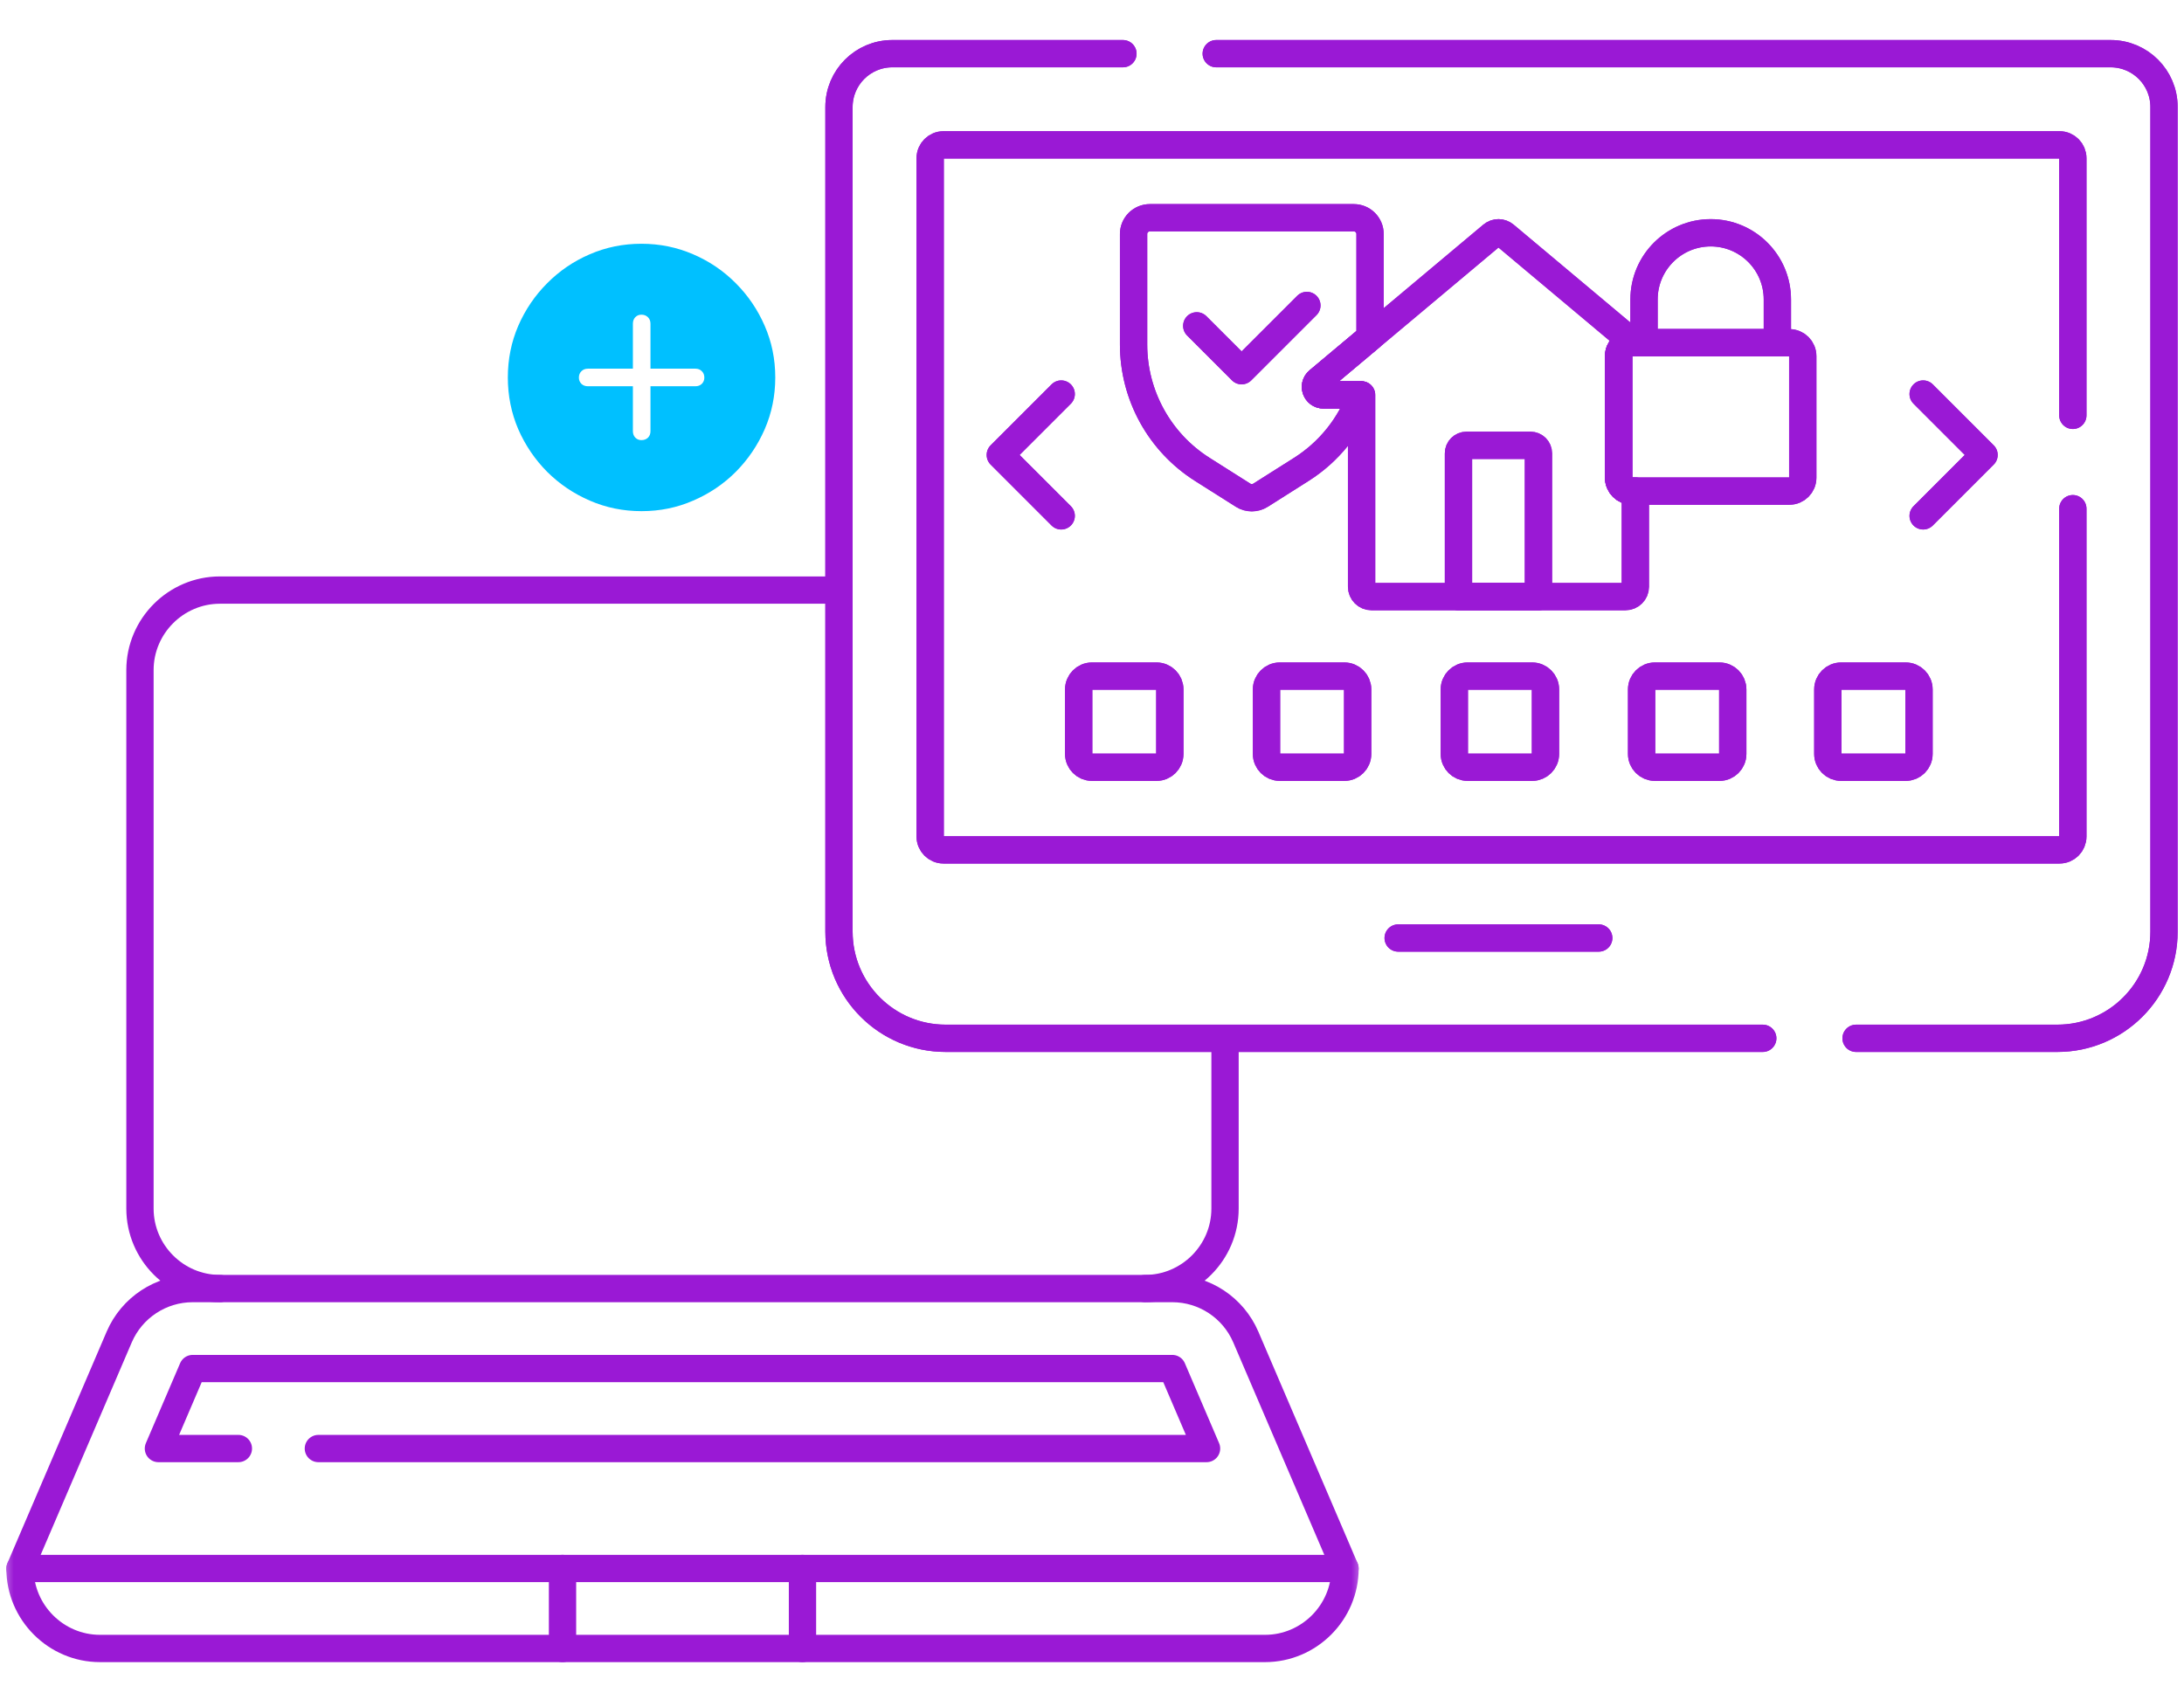
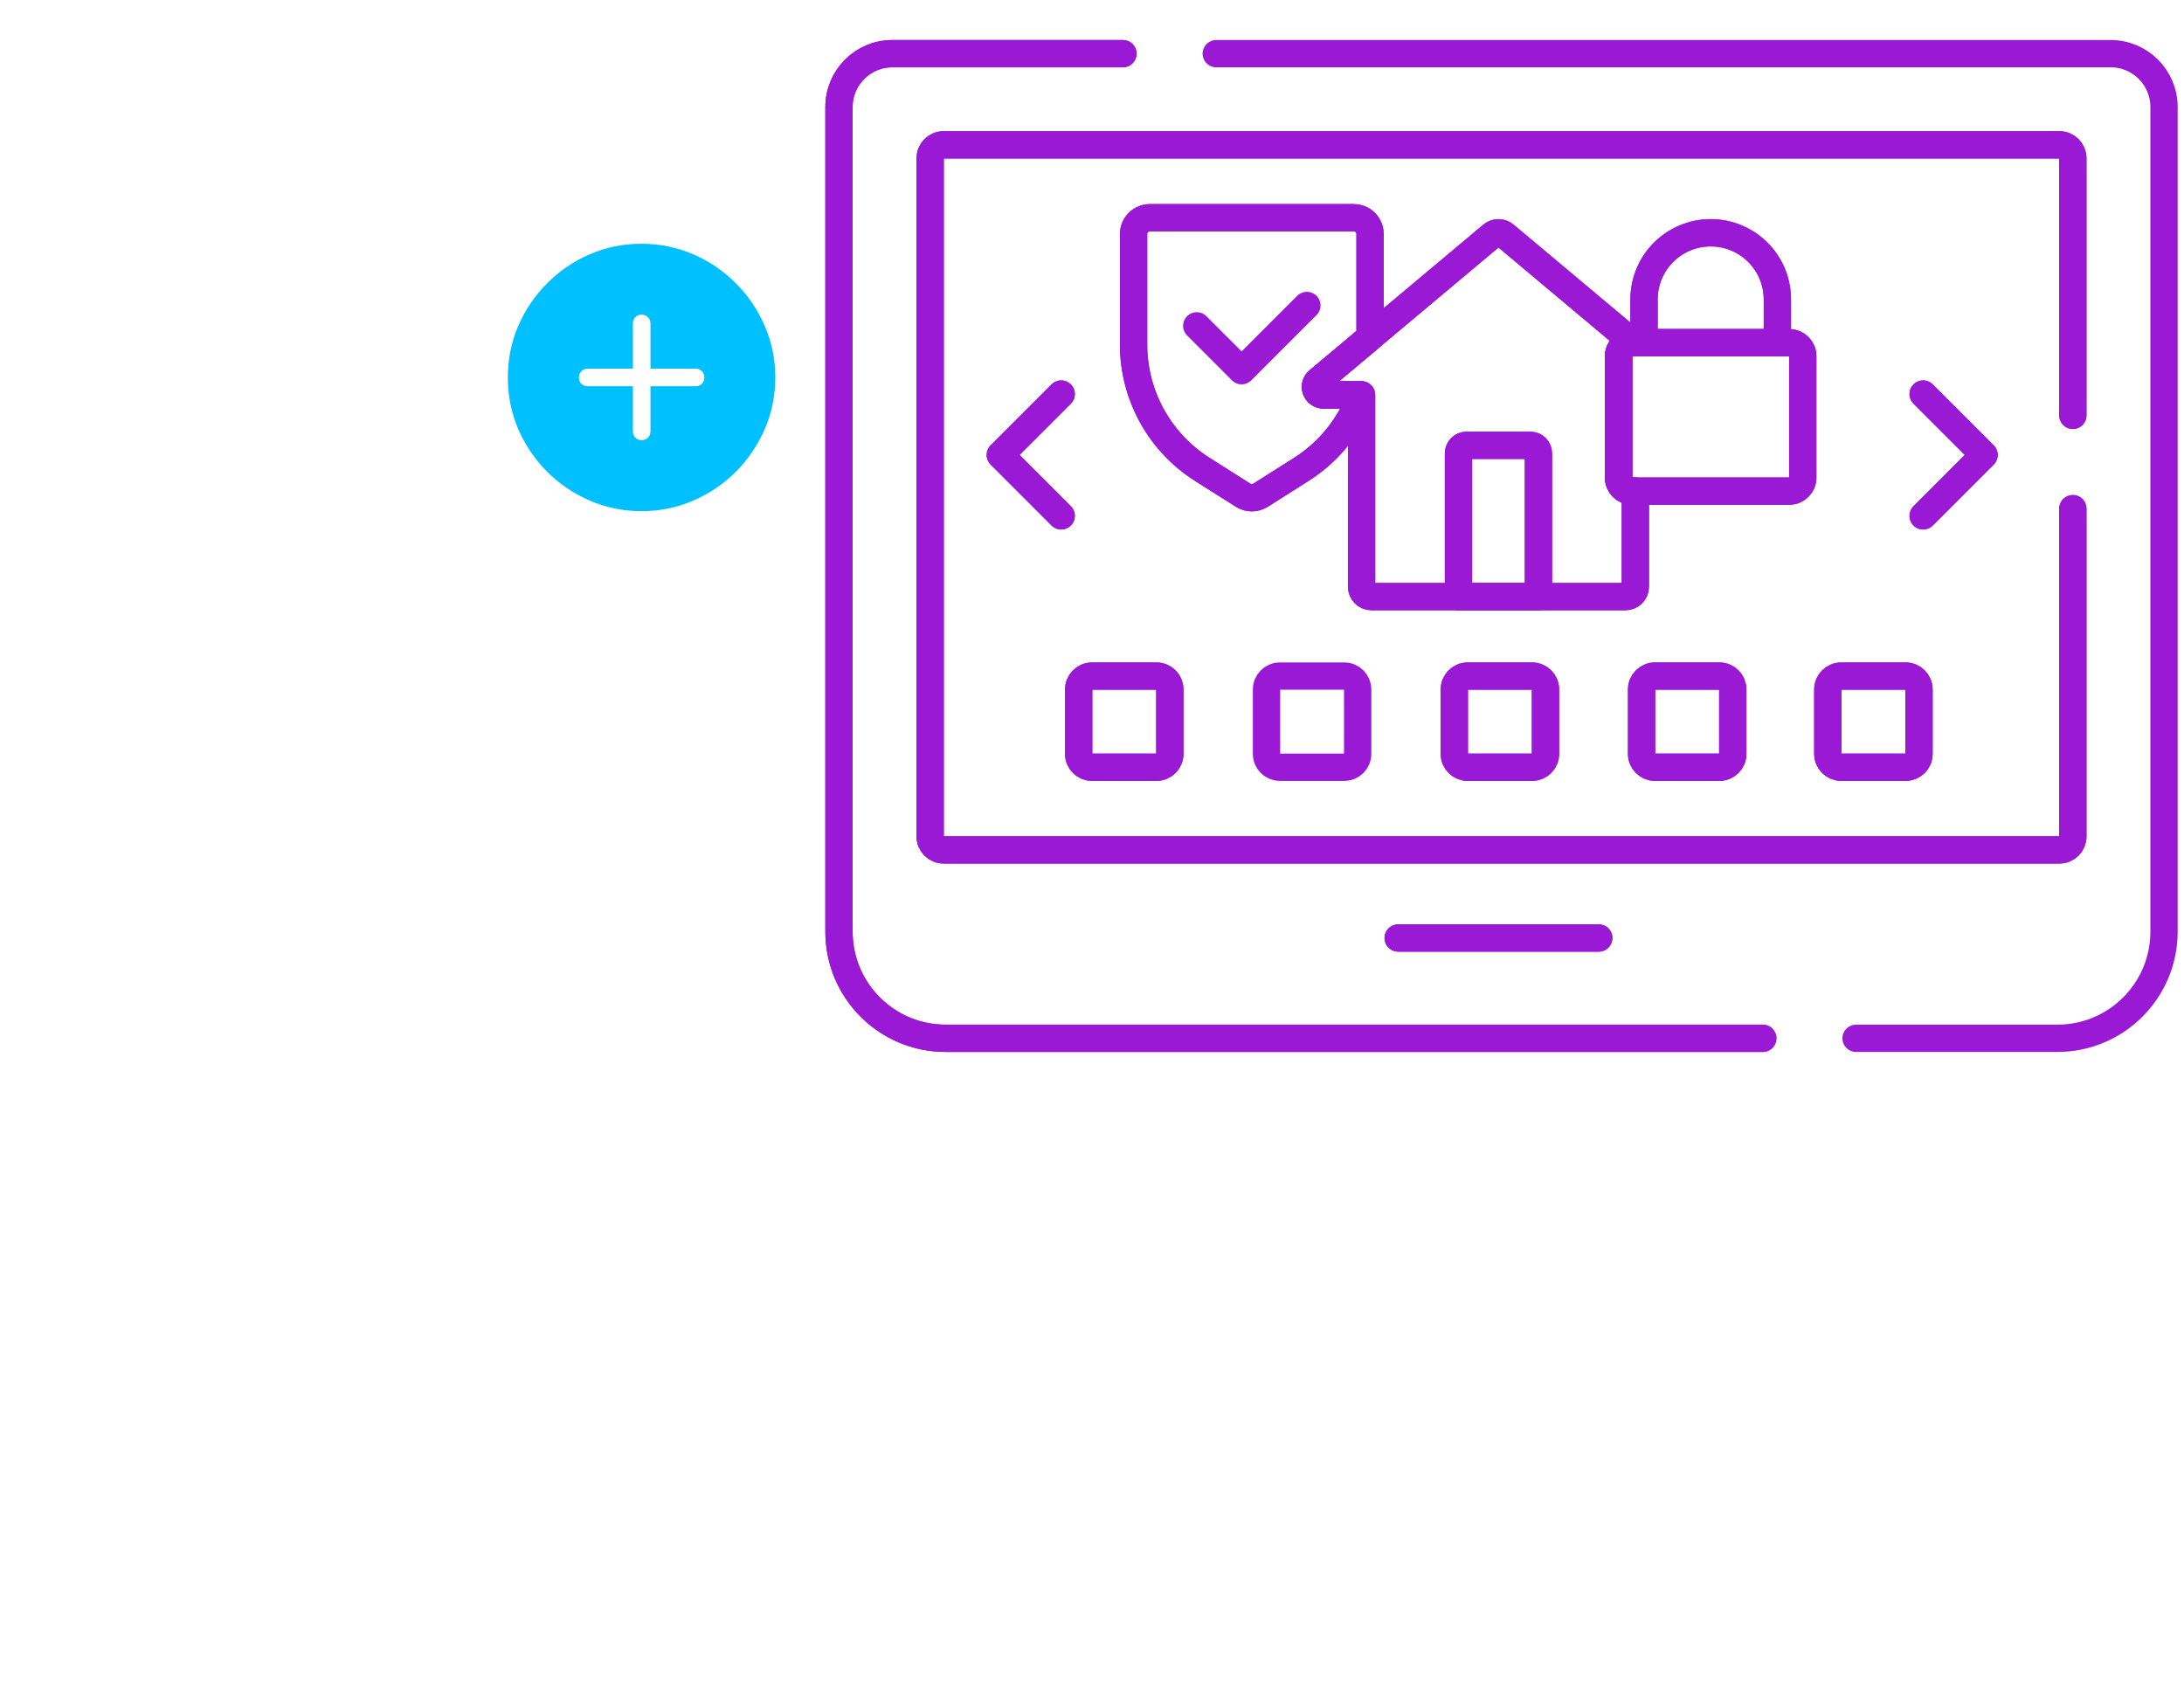
<svg xmlns="http://www.w3.org/2000/svg" width="80" height="62" viewBox="0 0 80 62" fill="none">
  <path d="M41.133 1.966H32.685C31.607 1.966 30.732 2.841 30.732 3.919V34.127C30.732 36.285 32.481 38.034 34.639 38.034H64.57" stroke="#9A19D5" stroke-miterlimit="10" stroke-linecap="round" stroke-linejoin="round" />
-   <path d="M67.988 38.034H75.361C77.519 38.034 79.268 36.285 79.268 34.127V3.919C79.268 2.841 78.393 1.966 77.314 1.966H44.551" stroke="#9A19D5" stroke-miterlimit="10" stroke-linecap="round" stroke-linejoin="round" />
  <path d="M75.928 15.215V5.794C75.928 5.525 75.71 5.306 75.44 5.306H34.56C34.291 5.306 34.072 5.525 34.072 5.794V30.644C34.072 30.913 34.291 31.132 34.56 31.132H75.44C75.71 31.132 75.928 30.913 75.928 30.644V18.633" stroke="#9A19D5" stroke-miterlimit="10" stroke-linecap="round" stroke-linejoin="round" />
  <path d="M48.479 14.465C48.206 14.465 48.081 14.123 48.291 13.948L50.185 12.36V8.571C50.185 8.242 49.918 7.976 49.589 7.976H42.119C41.79 7.976 41.523 8.242 41.523 8.571V12.621C41.523 14.476 42.474 16.203 44.042 17.195L45.535 18.14C45.73 18.263 45.978 18.263 46.173 18.14L47.666 17.195C48.695 16.544 49.458 15.577 49.861 14.465H48.479Z" stroke="#9A19D5" stroke-miterlimit="10" stroke-linecap="round" stroke-linejoin="round" />
-   <path d="M43.837 11.936L45.48 13.579L47.871 11.189" stroke="#9A19D5" stroke-miterlimit="10" stroke-linecap="round" stroke-linejoin="round" />
  <path d="M59.778 17.989C59.509 17.989 59.29 17.77 59.29 17.5V13.043C59.29 12.774 59.509 12.555 59.778 12.555H59.826L55.122 8.611C54.987 8.498 54.791 8.498 54.656 8.611L48.291 13.948C48.082 14.123 48.206 14.465 48.48 14.465H49.875V21.493C49.875 21.693 50.037 21.855 50.237 21.855H59.54C59.741 21.855 59.903 21.693 59.903 21.493V17.989H59.778Z" stroke="#9A19D5" stroke-miterlimit="10" stroke-linecap="round" stroke-linejoin="round" />
  <path d="M56.353 21.855H53.424V16.605C53.424 16.443 53.555 16.312 53.717 16.312H56.06C56.222 16.312 56.353 16.443 56.353 16.605V21.855Z" stroke="#9A19D5" stroke-miterlimit="10" stroke-linecap="round" stroke-linejoin="round" />
  <path d="M65.105 12.555V10.969C65.105 9.62 64.012 8.527 62.663 8.527C61.314 8.527 60.221 9.62 60.221 10.969V12.555H65.105Z" stroke="#9A19D5" stroke-miterlimit="10" stroke-linecap="round" stroke-linejoin="round" />
  <path d="M65.547 17.989H59.778C59.508 17.989 59.29 17.77 59.29 17.501V13.043C59.29 12.774 59.508 12.555 59.778 12.555H65.547C65.816 12.555 66.035 12.774 66.035 13.043V17.501C66.035 17.77 65.816 17.989 65.547 17.989Z" stroke="#9A19D5" stroke-miterlimit="10" stroke-linecap="round" stroke-linejoin="round" />
  <path d="M70.445 14.434L72.676 16.665L70.445 18.896" stroke="#9A19D5" stroke-miterlimit="10" stroke-linecap="round" stroke-linejoin="round" />
  <path d="M38.872 18.896L36.641 16.665L38.872 14.434" stroke="#9A19D5" stroke-miterlimit="10" stroke-linecap="round" stroke-linejoin="round" />
  <path d="M51.215 34.36H58.562" stroke="#9A19D5" stroke-miterlimit="10" stroke-linecap="round" stroke-linejoin="round" />
  <path d="M42.363 28.105H40C39.73 28.105 39.512 27.887 39.512 27.617V25.254C39.512 24.985 39.73 24.766 40 24.766H42.363C42.633 24.766 42.851 24.985 42.851 25.254V27.617C42.851 27.887 42.633 28.105 42.363 28.105Z" stroke="#9A19D5" stroke-miterlimit="10" stroke-linecap="round" stroke-linejoin="round" />
-   <path d="M49.243 28.105H46.88C46.61 28.105 46.392 27.887 46.392 27.617V25.254C46.392 24.985 46.61 24.766 46.88 24.766H49.243C49.513 24.766 49.731 24.985 49.731 25.254V27.617C49.731 27.887 49.513 28.105 49.243 28.105Z" stroke="#9A19D5" stroke-miterlimit="10" stroke-linecap="round" stroke-linejoin="round" />
  <path d="M56.123 28.105H53.76C53.49 28.105 53.272 27.887 53.272 27.617V25.254C53.272 24.985 53.49 24.766 53.76 24.766H56.123C56.392 24.766 56.611 24.985 56.611 25.254V27.617C56.611 27.887 56.392 28.105 56.123 28.105Z" stroke="#9A19D5" stroke-miterlimit="10" stroke-linecap="round" stroke-linejoin="round" />
  <path d="M62.983 28.105H60.62C60.35 28.105 60.132 27.887 60.132 27.617V25.254C60.132 24.985 60.35 24.766 60.62 24.766H62.983C63.253 24.766 63.471 24.985 63.471 25.254V27.617C63.471 27.887 63.253 28.105 62.983 28.105Z" stroke="#9A19D5" stroke-miterlimit="10" stroke-linecap="round" stroke-linejoin="round" />
  <path d="M69.804 28.105H67.441C67.172 28.105 66.953 27.887 66.953 27.617V25.254C66.953 24.985 67.172 24.766 67.441 24.766H69.804C70.074 24.766 70.293 24.985 70.293 25.254V27.617C70.293 27.887 70.074 28.105 69.804 28.105Z" stroke="#9A19D5" stroke-miterlimit="10" stroke-linecap="round" stroke-linejoin="round" />
  <path d="M41.133 1.966H32.685C31.607 1.966 30.732 2.841 30.732 3.919V34.127C30.732 36.285 32.481 38.034 34.639 38.034H64.57" stroke="#9A19D5" stroke-miterlimit="10" stroke-linecap="round" stroke-linejoin="round" />
  <path d="M67.988 38.034H75.361C77.519 38.034 79.268 36.285 79.268 34.127V3.919C79.268 2.841 78.393 1.966 77.314 1.966H44.551" stroke="#9A19D5" stroke-miterlimit="10" stroke-linecap="round" stroke-linejoin="round" />
  <path d="M75.928 15.215V5.794C75.928 5.525 75.71 5.306 75.44 5.306H34.56C34.291 5.306 34.072 5.525 34.072 5.794V30.644C34.072 30.913 34.291 31.132 34.56 31.132H75.44C75.71 31.132 75.928 30.913 75.928 30.644V18.633" stroke="#9A19D5" stroke-miterlimit="10" stroke-linecap="round" stroke-linejoin="round" />
  <path d="M48.479 14.465C48.206 14.465 48.081 14.123 48.291 13.948L50.185 12.36V8.571C50.185 8.242 49.918 7.976 49.589 7.976H42.119C41.79 7.976 41.523 8.242 41.523 8.571V12.621C41.523 14.476 42.474 16.203 44.042 17.195L45.535 18.14C45.73 18.263 45.978 18.263 46.173 18.14L47.666 17.195C48.695 16.544 49.458 15.577 49.861 14.465H48.479Z" stroke="#9A19D5" stroke-miterlimit="10" stroke-linecap="round" stroke-linejoin="round" />
  <path d="M43.837 11.936L45.48 13.579L47.871 11.189" stroke="#9A19D5" stroke-miterlimit="10" stroke-linecap="round" stroke-linejoin="round" />
  <path d="M59.778 17.989C59.509 17.989 59.29 17.77 59.29 17.5V13.043C59.29 12.774 59.509 12.555 59.778 12.555H59.826L55.122 8.611C54.987 8.498 54.791 8.498 54.656 8.611L48.291 13.948C48.082 14.123 48.206 14.465 48.48 14.465H49.875V21.493C49.875 21.693 50.037 21.855 50.237 21.855H59.54C59.741 21.855 59.903 21.693 59.903 21.493V17.989H59.778Z" stroke="#9A19D5" stroke-miterlimit="10" stroke-linecap="round" stroke-linejoin="round" />
  <path d="M56.353 21.855H53.424V16.605C53.424 16.443 53.555 16.312 53.717 16.312H56.06C56.222 16.312 56.353 16.443 56.353 16.605V21.855Z" stroke="#9A19D5" stroke-miterlimit="10" stroke-linecap="round" stroke-linejoin="round" />
  <path d="M65.105 12.555V10.969C65.105 9.62 64.012 8.527 62.663 8.527C61.314 8.527 60.221 9.62 60.221 10.969V12.555H65.105Z" stroke="#9A19D5" stroke-miterlimit="10" stroke-linecap="round" stroke-linejoin="round" />
  <path d="M65.547 17.989H59.778C59.508 17.989 59.29 17.77 59.29 17.501V13.043C59.29 12.774 59.508 12.555 59.778 12.555H65.547C65.816 12.555 66.035 12.774 66.035 13.043V17.501C66.035 17.77 65.816 17.989 65.547 17.989Z" stroke="#9A19D5" stroke-miterlimit="10" stroke-linecap="round" stroke-linejoin="round" />
  <path d="M70.445 14.434L72.676 16.665L70.445 18.896" stroke="#9A19D5" stroke-miterlimit="10" stroke-linecap="round" stroke-linejoin="round" />
  <path d="M38.872 18.896L36.641 16.665L38.872 14.434" stroke="#9A19D5" stroke-miterlimit="10" stroke-linecap="round" stroke-linejoin="round" />
  <path d="M51.215 34.36H58.562" stroke="#9A19D5" stroke-miterlimit="10" stroke-linecap="round" stroke-linejoin="round" />
  <path d="M42.363 28.105H40C39.73 28.105 39.512 27.887 39.512 27.617V25.254C39.512 24.985 39.73 24.766 40 24.766H42.363C42.633 24.766 42.851 24.985 42.851 25.254V27.617C42.851 27.887 42.633 28.105 42.363 28.105Z" stroke="#9A19D5" stroke-miterlimit="10" stroke-linecap="round" stroke-linejoin="round" />
  <path d="M49.243 28.105H46.88C46.61 28.105 46.392 27.887 46.392 27.617V25.254C46.392 24.985 46.61 24.766 46.88 24.766H49.243C49.513 24.766 49.731 24.985 49.731 25.254V27.617C49.731 27.887 49.513 28.105 49.243 28.105Z" stroke="#9A19D5" stroke-miterlimit="10" stroke-linecap="round" stroke-linejoin="round" />
  <path d="M56.123 28.105H53.76C53.49 28.105 53.272 27.887 53.272 27.617V25.254C53.272 24.985 53.49 24.766 53.76 24.766H56.123C56.392 24.766 56.611 24.985 56.611 25.254V27.617C56.611 27.887 56.392 28.105 56.123 28.105Z" stroke="#9A19D5" stroke-miterlimit="10" stroke-linecap="round" stroke-linejoin="round" />
  <path d="M62.983 28.105H60.62C60.35 28.105 60.132 27.887 60.132 27.617V25.254C60.132 24.985 60.35 24.766 60.62 24.766H62.983C63.253 24.766 63.471 24.985 63.471 25.254V27.617C63.471 27.887 63.253 28.105 62.983 28.105Z" stroke="#9A19D5" stroke-miterlimit="10" stroke-linecap="round" stroke-linejoin="round" />
  <path d="M69.804 28.105H67.441C67.172 28.105 66.953 27.887 66.953 27.617V25.254C66.953 24.985 67.172 24.766 67.441 24.766H69.804C70.074 24.766 70.293 24.985 70.293 25.254V27.617C70.293 27.887 70.074 28.105 69.804 28.105Z" stroke="#9A19D5" stroke-miterlimit="10" stroke-linecap="round" stroke-linejoin="round" />
  <mask id="mask0_4605_1369" style="mask-type:luminance" maskUnits="userSpaceOnUse" x="-1" y="16" width="51" height="50">
-     <path d="M-0 16H49.999V66H-0V16Z" fill="white" />
-   </mask>
+     </mask>
  <g mask="url(#mask0_4605_1369)">
-     <path d="M41.943 47.201C43.555 47.201 44.873 45.883 44.873 44.272V38.5M30.72 21.615C21.869 21.615 16.907 21.615 8.057 21.615C6.445 21.615 5.127 22.934 5.127 24.545V44.272C5.127 45.883 6.445 47.201 8.057 47.201" stroke="#9A19D5" stroke-miterlimit="10" stroke-linecap="round" stroke-linejoin="round" />
    <path d="M42.941 47.201H7.059C5.887 47.201 4.828 47.9 4.366 48.977L0.732 57.455C0.732 59.066 2.051 60.385 3.662 60.385H46.338C47.949 60.385 49.268 59.066 49.268 57.455L45.634 48.977C45.172 47.9 44.113 47.201 42.941 47.201Z" stroke="#9A19D5" stroke-miterlimit="10" stroke-linecap="round" stroke-linejoin="round" />
    <path d="M0.732 57.455H49.268" stroke="#9A19D5" stroke-miterlimit="10" stroke-linecap="round" stroke-linejoin="round" />
    <path d="M20.605 60.385V57.455" stroke="#9A19D5" stroke-miterlimit="10" stroke-linecap="round" stroke-linejoin="round" />
    <path d="M29.395 60.385V57.455" stroke="#9A19D5" stroke-miterlimit="10" stroke-linecap="round" stroke-linejoin="round" />
    <path d="M11.662 53.061H44.196L42.941 50.131H7.058L5.803 53.061H8.732" stroke="#9A19D5" stroke-miterlimit="10" stroke-linecap="round" stroke-linejoin="round" />
  </g>
  <path d="M23.5 18.724C22.829 18.724 22.198 18.596 21.605 18.338C21.016 18.084 20.495 17.733 20.043 17.284C19.594 16.831 19.241 16.31 18.983 15.721C18.73 15.129 18.602 14.497 18.602 13.827C18.602 13.156 18.73 12.526 18.983 11.937C19.241 11.345 19.594 10.824 20.043 10.375C20.492 9.922 21.011 9.569 21.601 9.315C22.193 9.058 22.825 8.929 23.495 8.929C24.166 8.929 24.797 9.058 25.39 9.315C25.982 9.569 26.503 9.922 26.952 10.375C27.401 10.824 27.755 11.345 28.012 11.937C28.269 12.526 28.398 13.156 28.398 13.827C28.398 14.497 28.269 15.129 28.012 15.721C27.755 16.31 27.401 16.831 26.952 17.284C26.503 17.733 25.982 18.084 25.39 18.338C24.8 18.596 24.171 18.724 23.5 18.724ZM21.205 13.832C21.205 13.923 21.236 13.999 21.298 14.061C21.36 14.12 21.439 14.149 21.537 14.149H23.183V15.794C23.183 15.889 23.212 15.967 23.27 16.029C23.329 16.091 23.404 16.122 23.495 16.122C23.593 16.122 23.672 16.092 23.734 16.034C23.796 15.972 23.827 15.892 23.827 15.794V14.149H25.473C25.567 14.149 25.645 14.12 25.707 14.061C25.769 13.999 25.8 13.923 25.8 13.832C25.8 13.734 25.769 13.656 25.707 13.597C25.648 13.535 25.57 13.505 25.473 13.505H23.827V11.859C23.827 11.761 23.796 11.681 23.734 11.62C23.672 11.558 23.593 11.527 23.495 11.527C23.404 11.527 23.329 11.558 23.27 11.62C23.212 11.681 23.183 11.761 23.183 11.859V13.505H21.537C21.439 13.505 21.36 13.535 21.298 13.597C21.236 13.656 21.205 13.734 21.205 13.832Z" fill="#00C0FF" />
</svg>